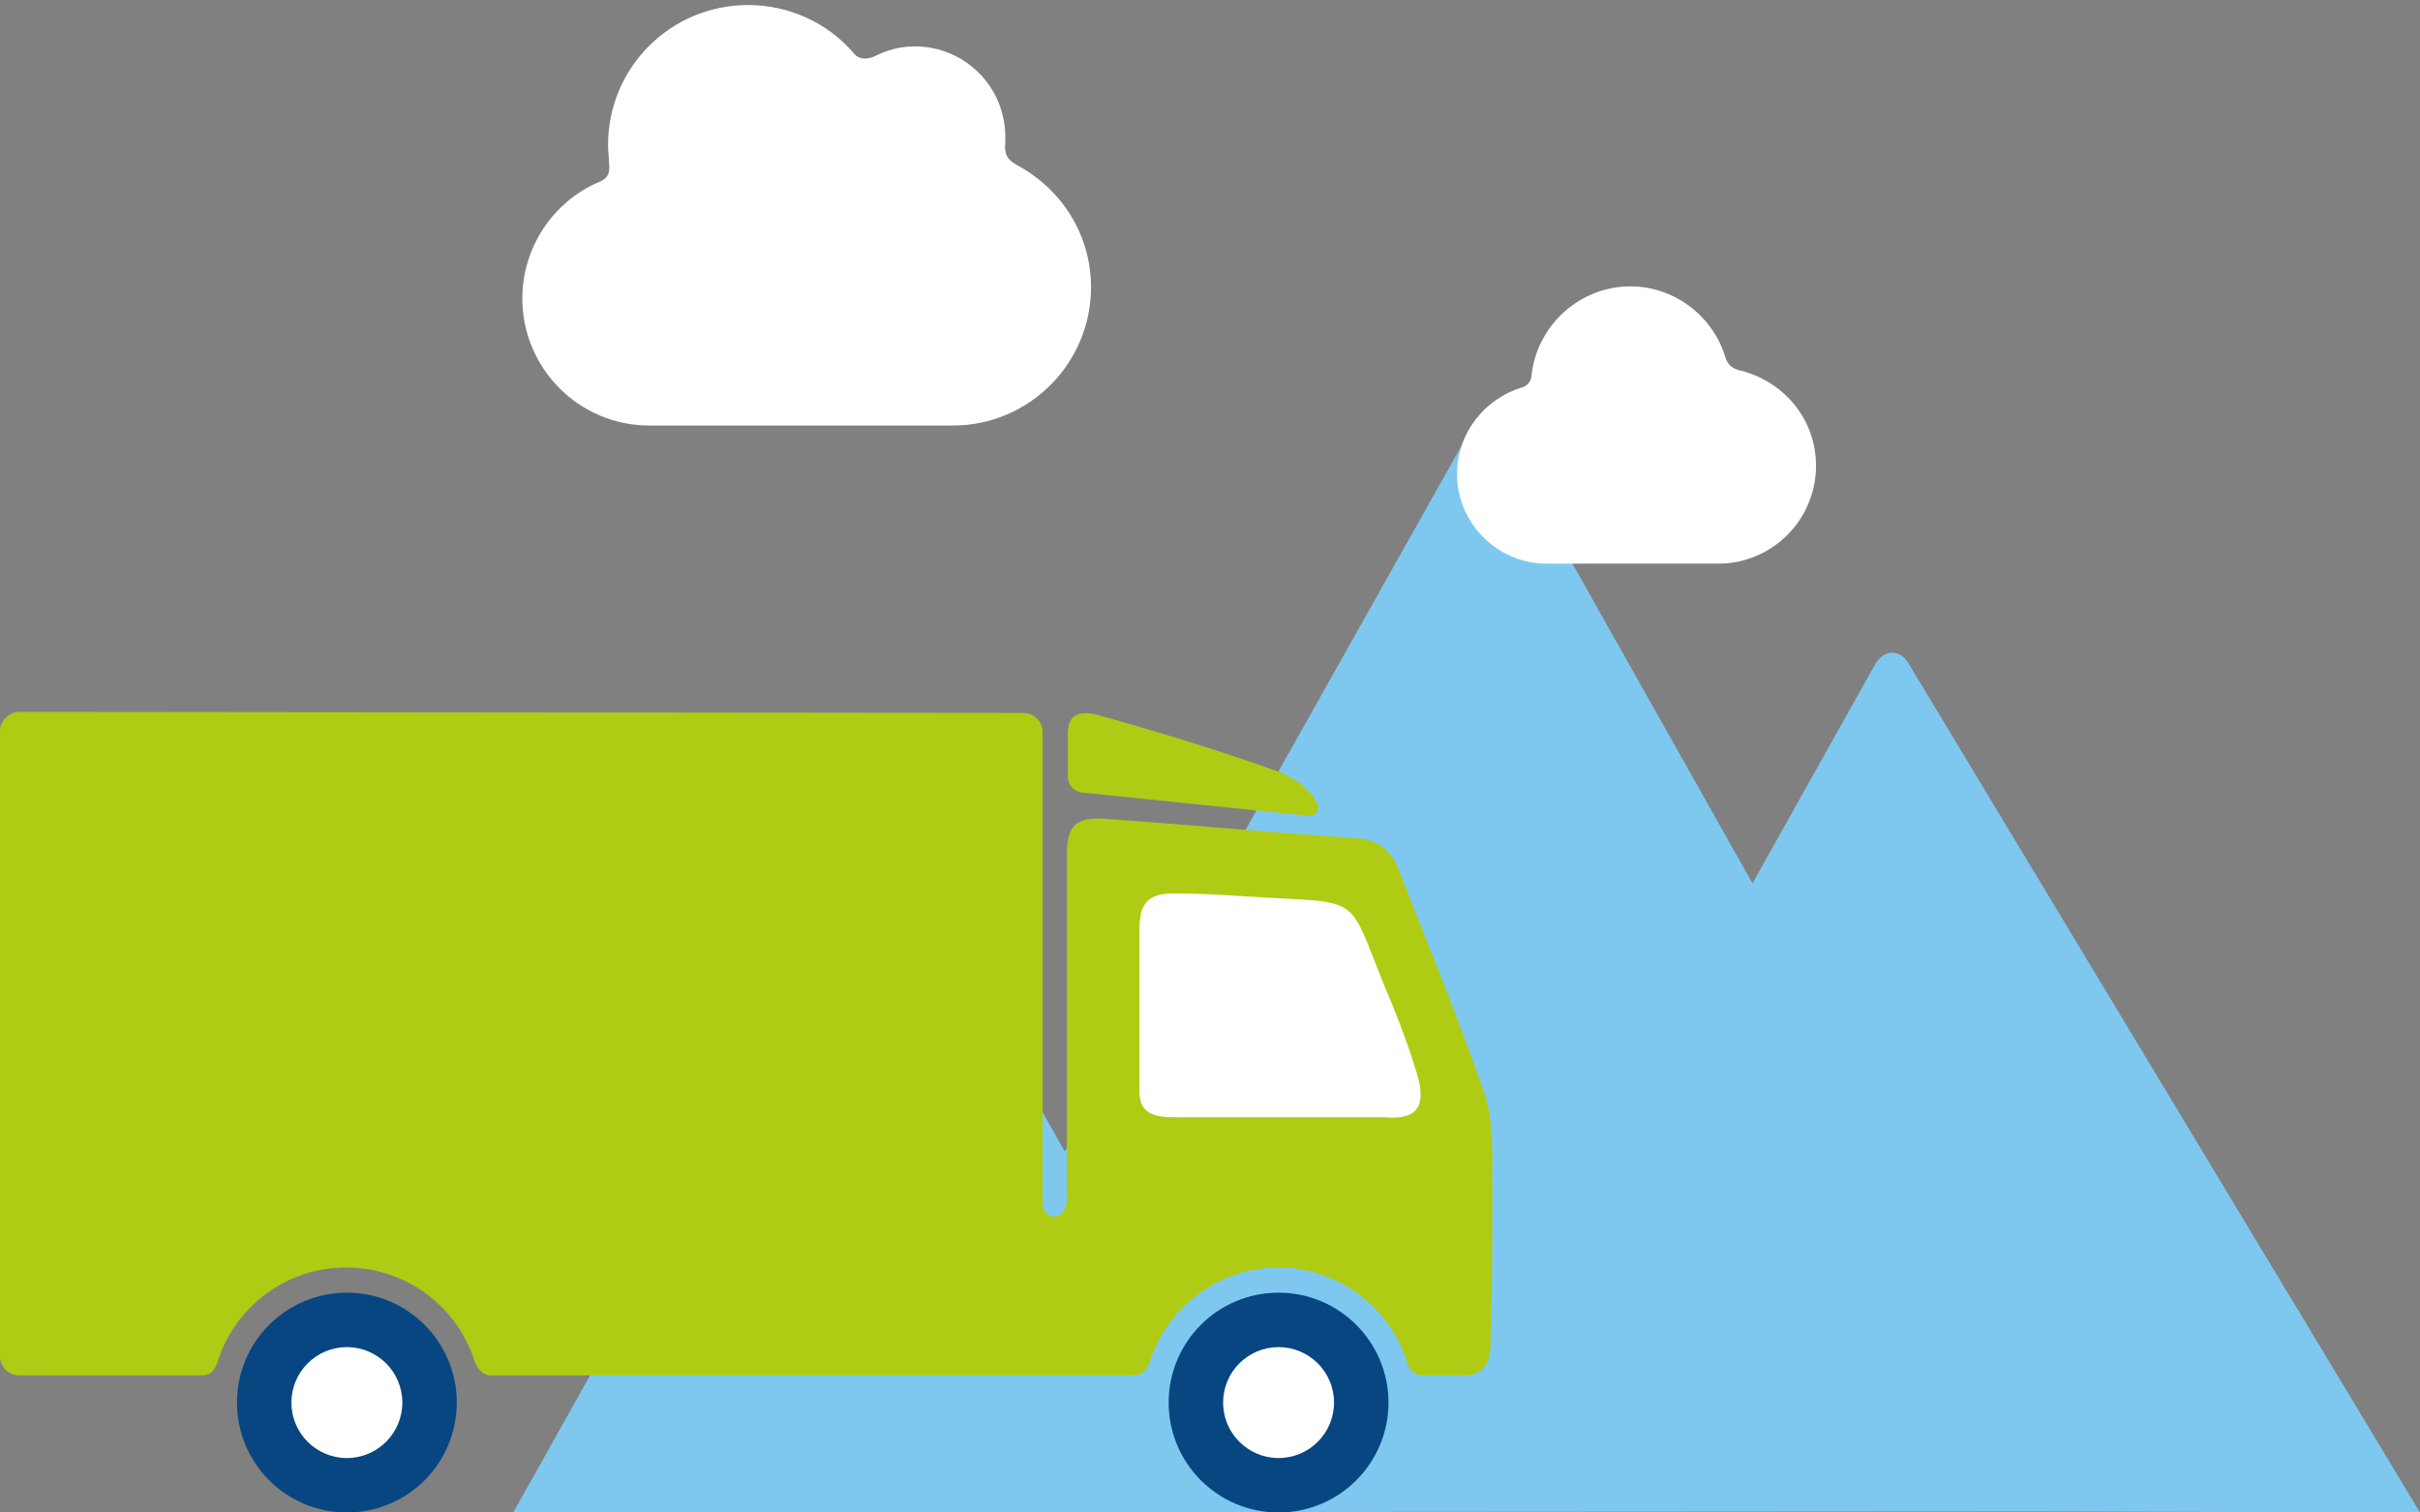
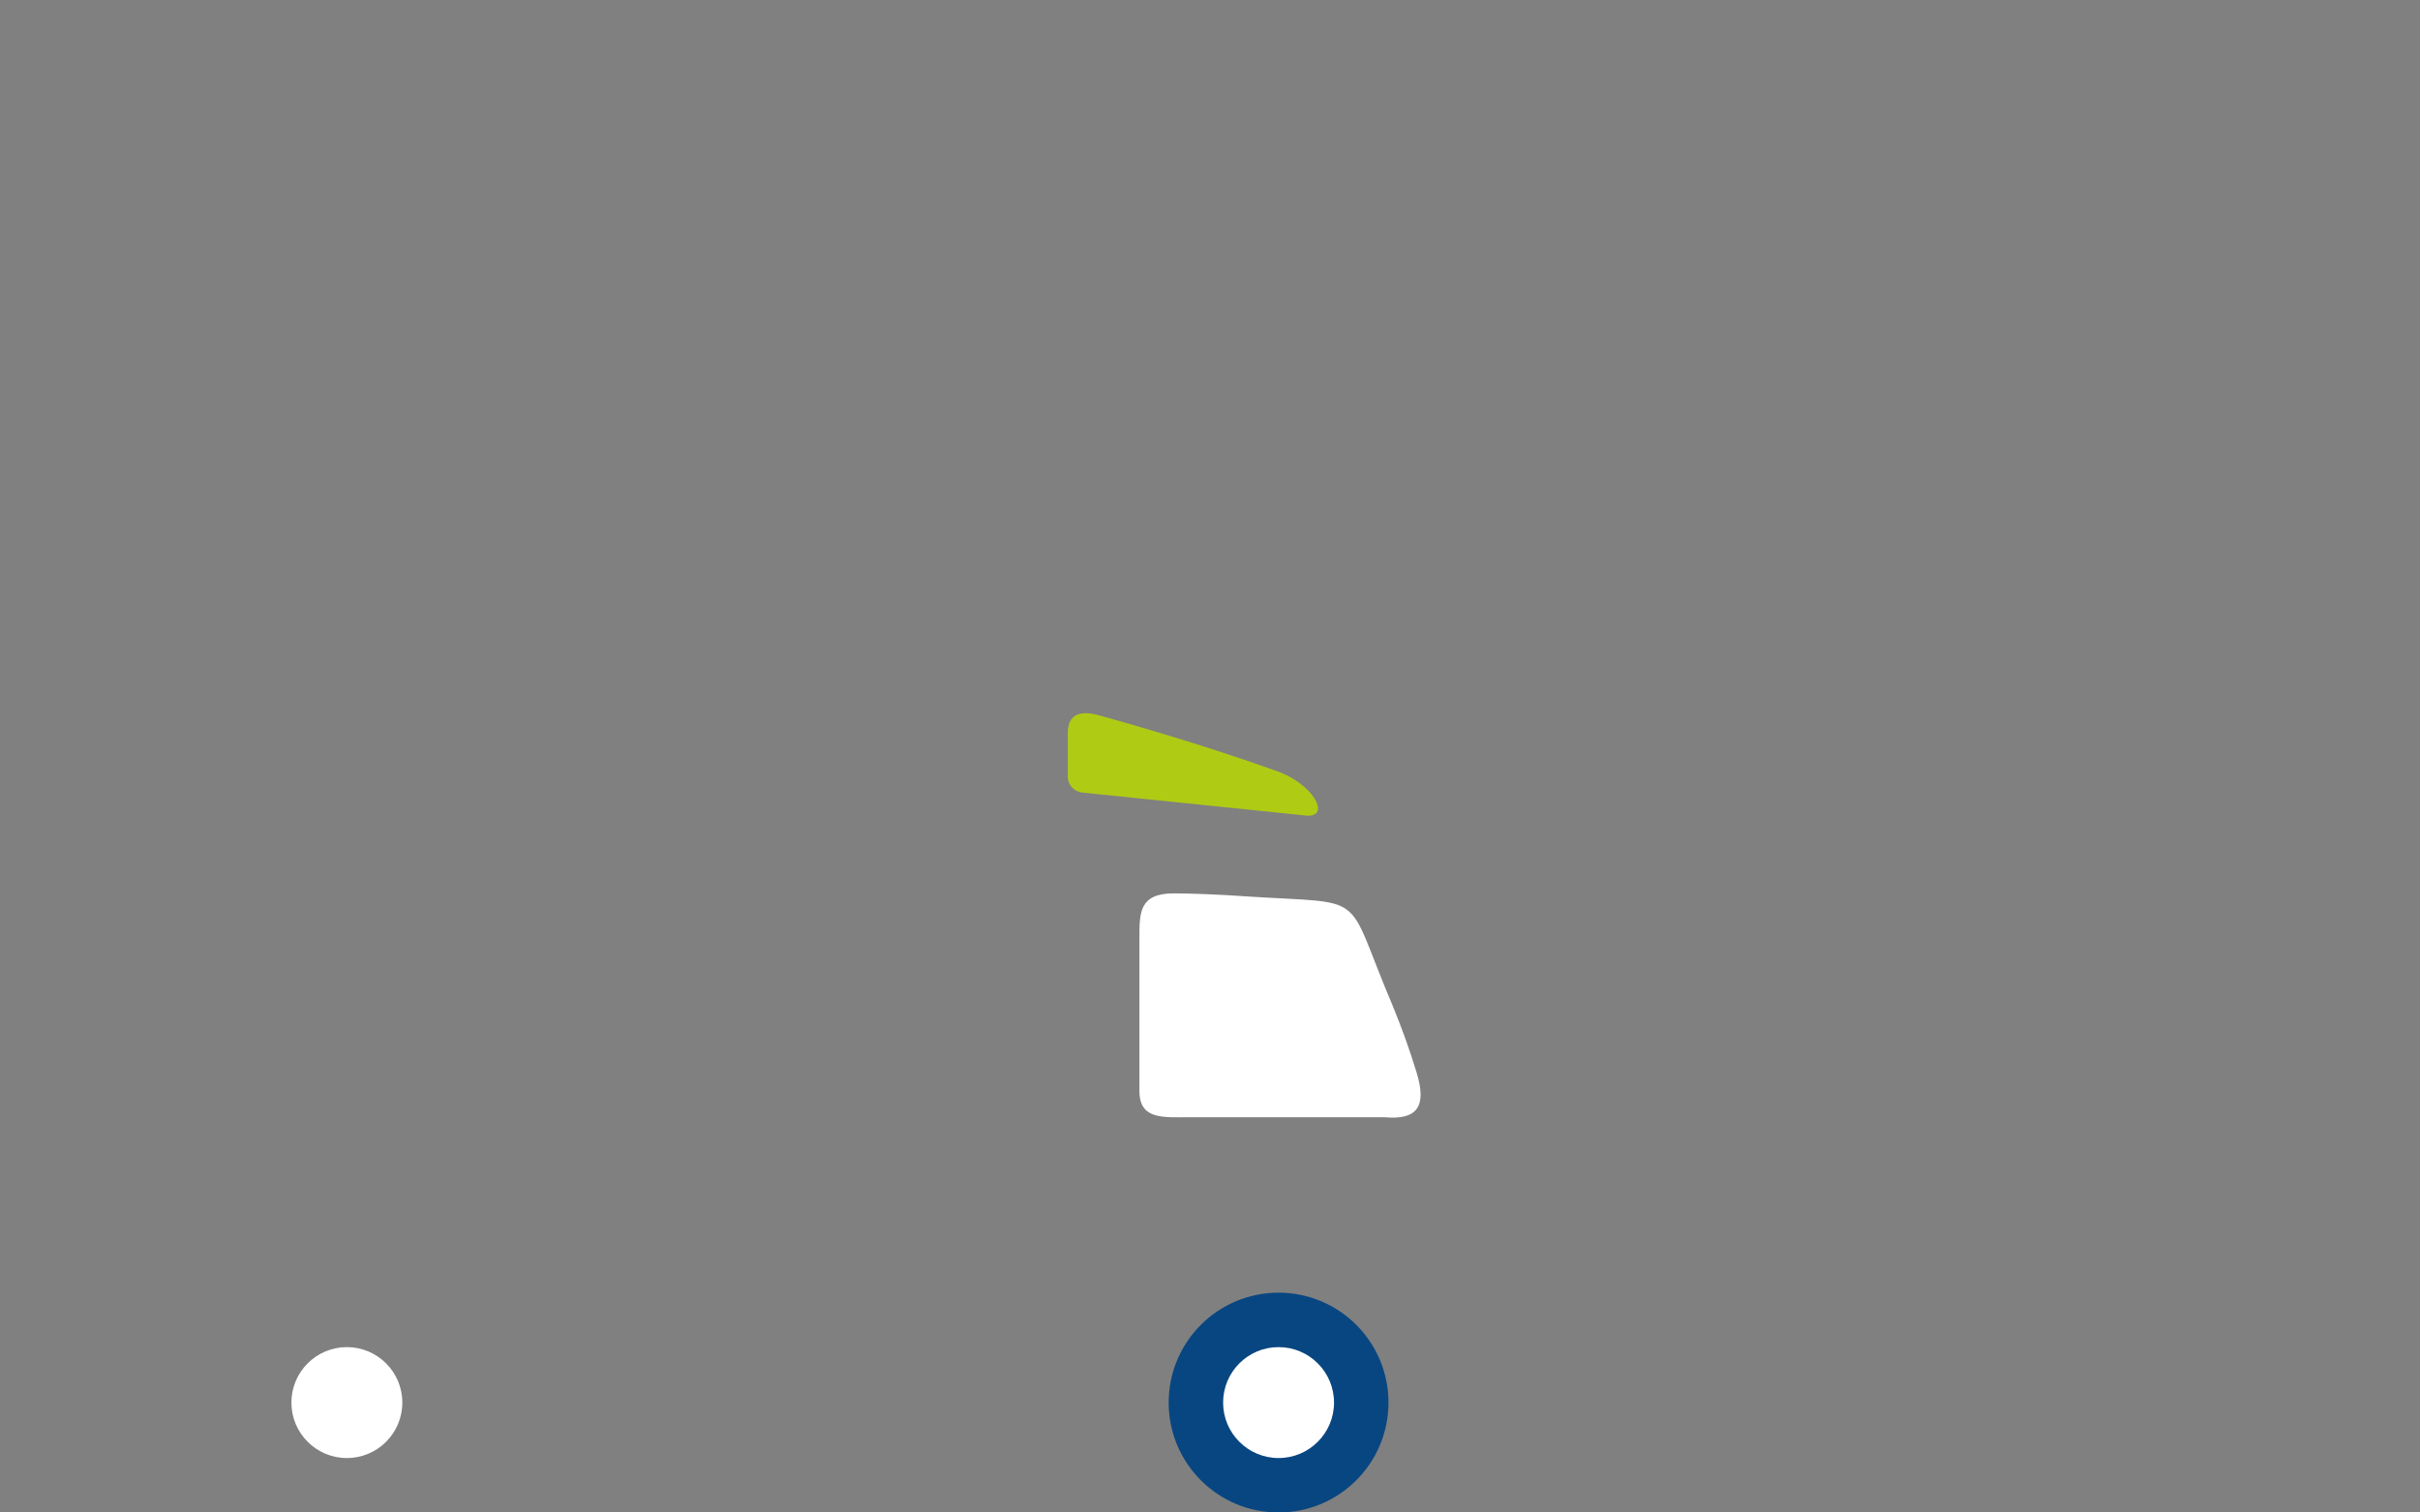
<svg xmlns="http://www.w3.org/2000/svg" version="1.1" id="Lager_1" x="0px" y="0px" viewBox="0 0 240 150" style="enable-background:new 0 0 240 150;" xml:space="preserve">
  <rect x="0" y="0" width="240" height="150" fill="#808080" stroke="none" />
  <style type="text/css">
	.st0{fill:#7EC8F0;}
	.st1{fill:#FFFFFF;}
	.st2{fill:#084681;}
	.st3{fill:#B0CB14;}
</style>
-   <path class="st0" d="M86.5,86.5c0.9-1.7,2.6-1.7,3.5,0l15.6,27.7l39.8-70.8c0.9-1.7,2.6-1.7,3.5,0l24.9,44.2l12.1-21.6  c0.9-1.7,2.6-1.7,3.5,0L240,150l-38.1-0.1l-151,0.1L86.5,86.5z" />
-   <path class="st1" d="M171.1,35.4c-1.2-4-5-7-9.4-7c-5,0-9.2,3.8-9.8,8.7c0,0.4-0.2,1.1-0.9,1.3c-3.7,1.1-6.5,4.5-6.5,8.6  c0,4.9,4,8.9,8.9,8.9c3.7,0,13.1,0,17,0c5.4,0,9.7-4.4,9.7-9.7c0-4.7-3.3-8.5-7.7-9.5C171.4,36.4,171.2,35.7,171.1,35.4z" />
-   <path class="st1" d="M99.7,14.2c0-0.2,0-0.4,0-0.6c0-5-4-9-9-9c-1.5,0-2.8,0.4-4,1c-1.2,0.5-1.8,0-2.1-0.4  c-2.5-2.9-6.3-4.7-10.4-4.7c-7.7,0-13.9,6.2-13.9,13.9c0,0.6,0.1,1.2,0.1,1.8c0.2,1.5-0.7,1.7-1.1,1.9c-4.4,1.9-7.5,6.4-7.5,11.5  c0,6.9,5.6,12.6,12.6,12.6c6.9,0,22.5,0,30.1,0c7.6,0,13.7-6.2,13.7-13.7c0-5.3-3-9.8-7.3-12.1C100.5,16.1,99.5,15.8,99.7,14.2z" />
  <g>
    <circle class="st2" cx="126.8" cy="139.1" r="10.9" />
    <circle class="st1" cx="126.8" cy="139.1" r="5.5" />
-     <circle class="st2" cx="34.4" cy="139.1" r="10.9" />
    <circle class="st1" cx="34.4" cy="139.1" r="5.5" />
-     <path class="st3" d="M1.9,70.6l99.6,0.1c1.1,0,1.9,0.9,1.9,1.9c0,0,0,44.8,0,46.7c0,1.9,2.4,1.8,2.4-0.3c0-0.4,0-26.4,0-34.2   c0-2.8,0.8-3.8,3.7-3.6c8.6,0.6,14.2,1.2,24.8,1.9c2.2,0.1,3.6,1.1,4.4,3.1c2.7,7,6.2,15.4,8.6,22.5c0.8,2.5,0.7,5.8,0.7,8.5   c0,5.2,0,11.1-0.2,16.4c0,1-0.4,2.8-2.5,2.8c-0.3,0-1.8,0-4.3,0c-0.8,0-1.3-0.8-1.4-1.1c-1.6-5.5-6.8-9.6-12.8-9.6   c-6,0-11.1,4-12.8,9.4c-0.1,0.4-0.6,1.3-1.6,1.3c-5.6,0-58.2,0-63.7,0c-1,0-1.4-0.9-1.6-1.3c-1.7-5.5-6.8-9.4-12.8-9.4   c-5.9,0-11,3.9-12.7,9.3c-0.2,0.5-0.4,1.4-1.6,1.4c-0.7,0-1.6,0-1.9,0H1.9c-1.1,0-1.9-0.9-1.9-1.9v-62C0,71.5,0.9,70.6,1.9,70.6z" />
    <path class="st1" d="M113,93c0-2.5,0-4.4,3.4-4.4c1.5,0,4.5,0.1,7.2,0.3c12.4,0.8,9.6-0.7,14.5,10.8c0.9,2.2,1.7,4.4,2.4,6.7   c1,3.3,0.1,4.7-3.2,4.4c-4.4,0-16.4,0-19.2,0c-2.7,0-5.1,0.3-5.1-2.6C113,105.2,113,93,113,93z" />
    <path class="st3" d="M107.3,78.6c-0.8-0.1-1.4-0.8-1.4-1.5v-4.4c0-1.7,1-2.4,3.3-1.7c2.2,0.6,10.3,2.9,17.5,5.5   c3.4,1.2,5.3,4.4,3,4.4L107.3,78.6z" />
  </g>
</svg>